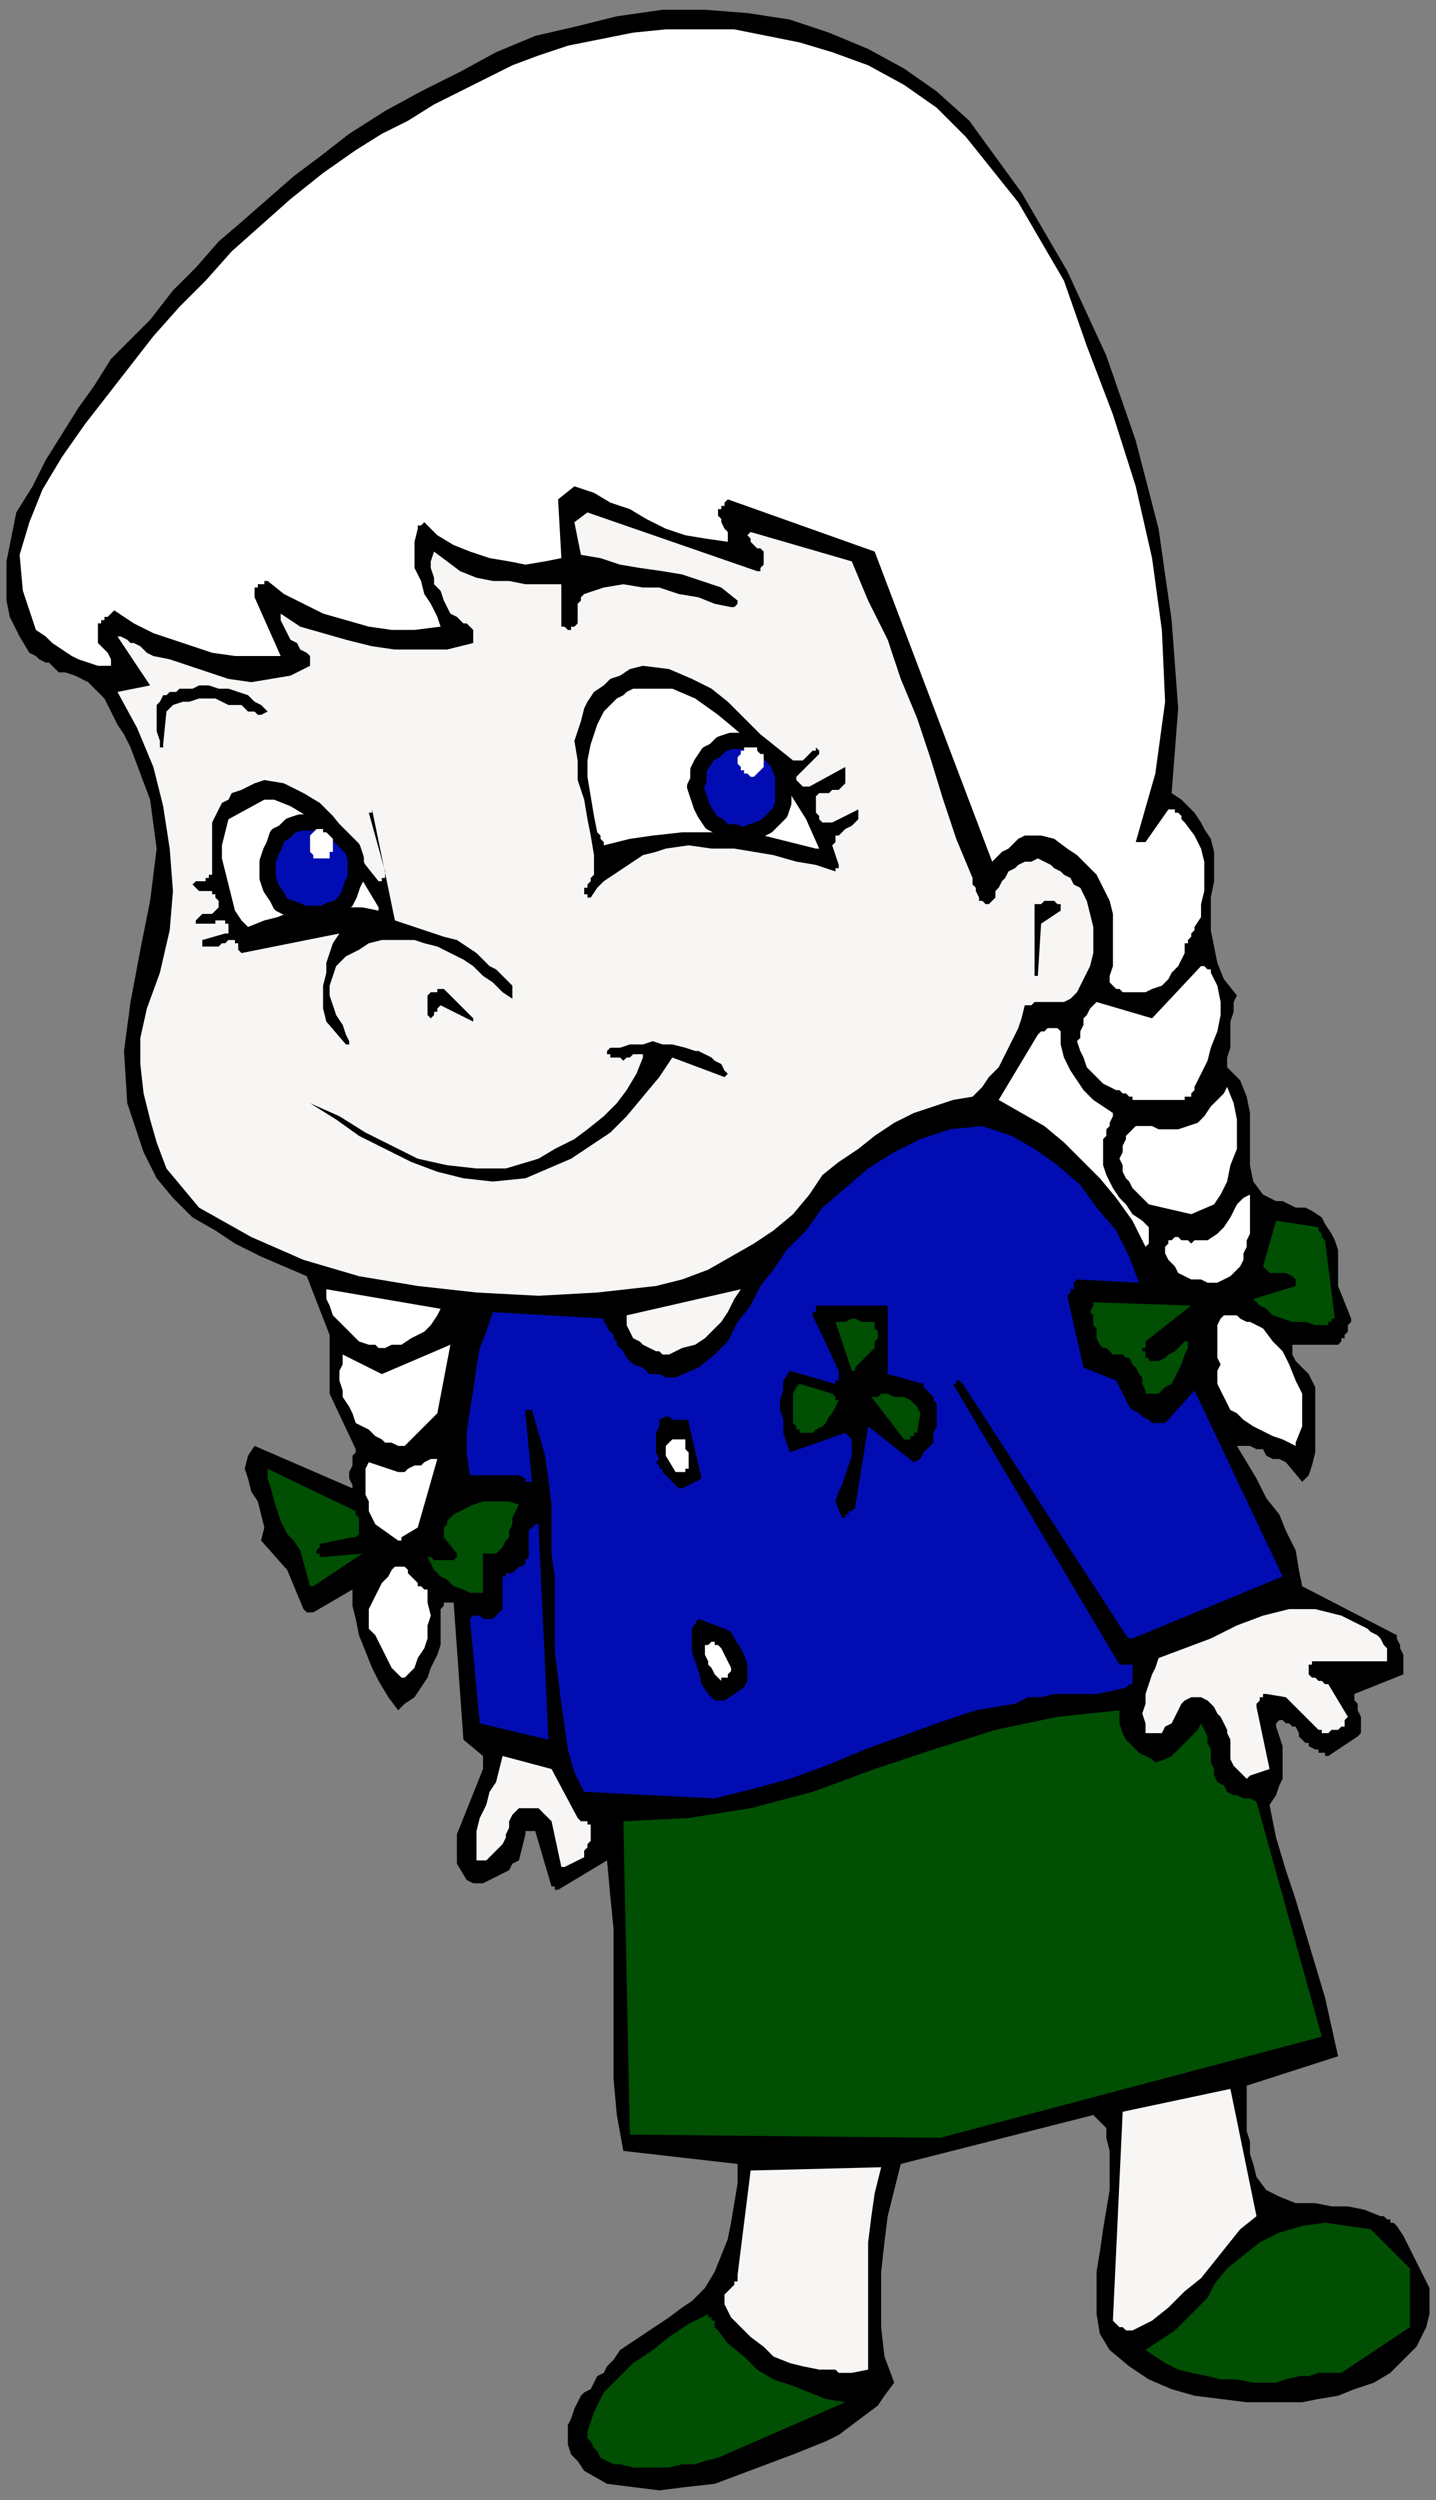
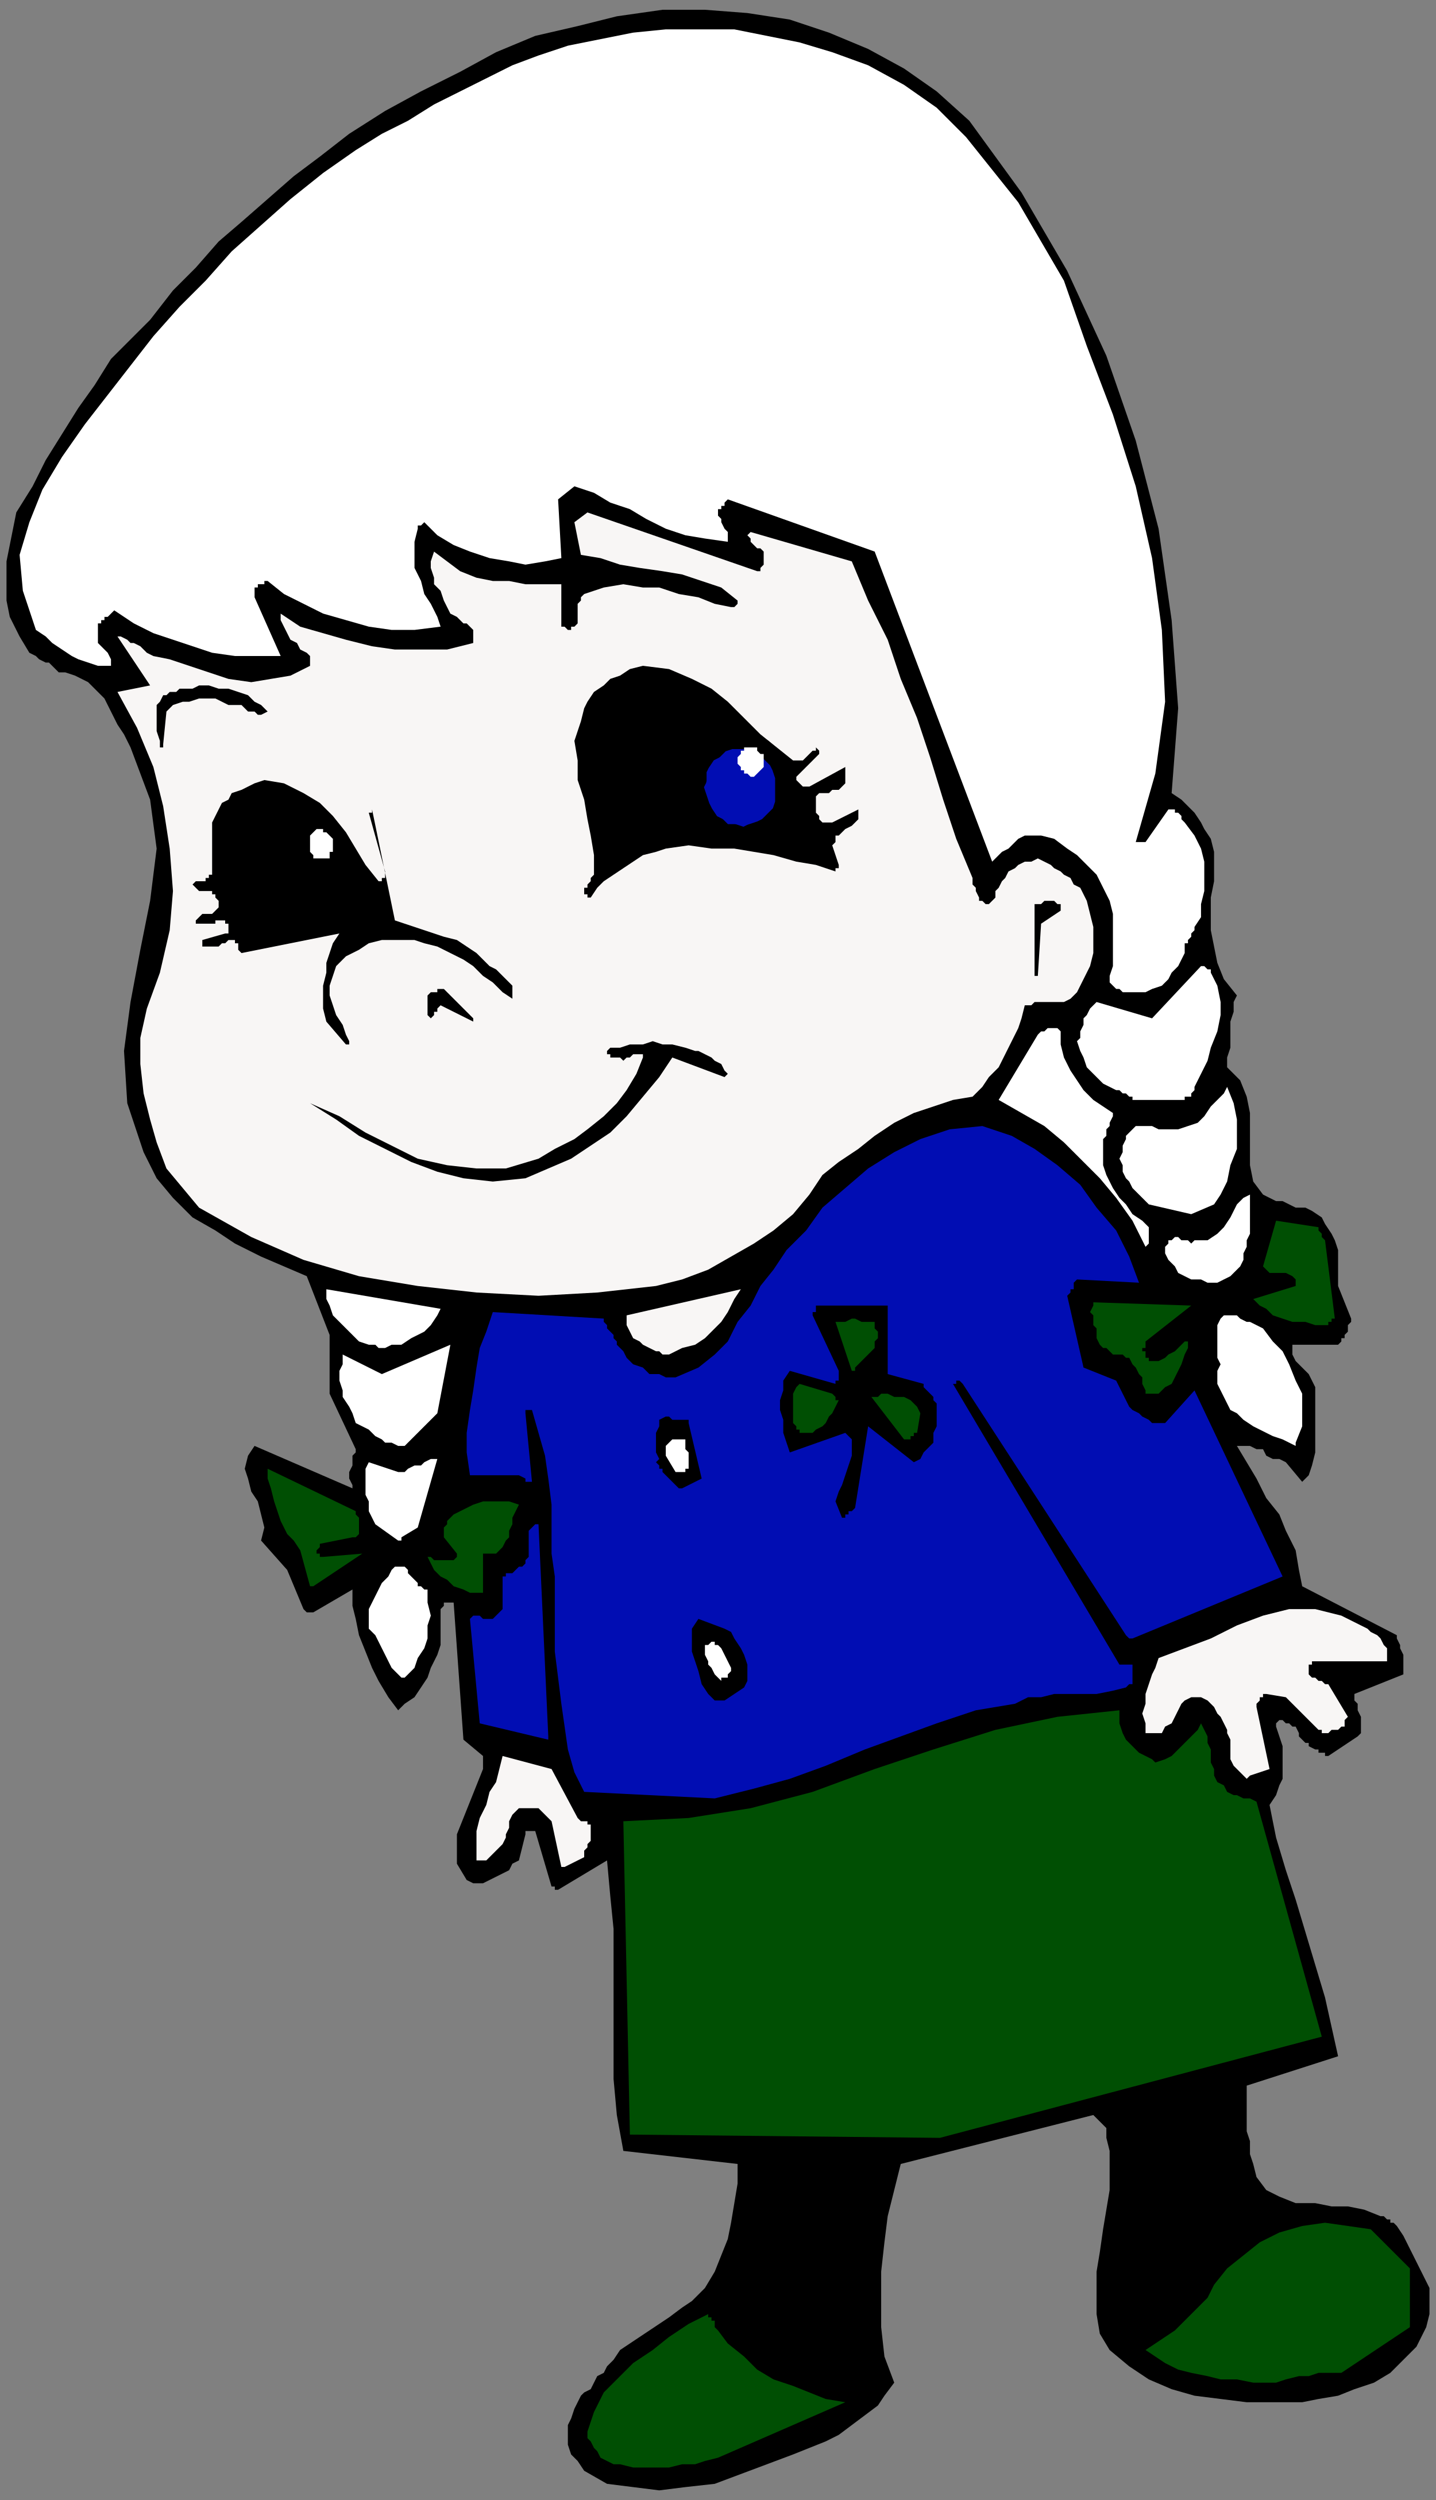
<svg xmlns="http://www.w3.org/2000/svg" width="440" height="766" fill-rule="evenodd" stroke-linecap="round" preserveAspectRatio="none">
  <rect width="100%" height="100%" fill="#808080" stroke="none" />
  <style>.brush0{fill:#fff}.pen2{stroke:none}.brush3{fill:#000}.brush4{fill:#004f03}.brush5{fill:#f8f6f5}.brush6{fill:#010db3}.pen3{stroke:#000;stroke-width:5;stroke-linejoin:round}.pen4{stroke:none}</style>
  <path d="M0 0h440v766H0z" style="fill:none;stroke:none" />
  <path d="m399 736 5-1 6-1 5-2 6-2 5-3 4-4 4-4 3-6 1-4v-8l-2-4-2-4-2-4-2-4-2-3-1-1h-1v-1h-1l-1-1h-1l-5-2-5-1h-5l-5-1h-6l-5-2-4-2-3-4-1-4-1-3v-4l-1-3v-14l28-9-2-9-2-9-3-10-3-10-3-10-3-9-3-10-2-10 2-3 1-3 1-2v-10l-1-3-1-3v-1l1-1h1l1 1h1l1 1h1l1 2v1l1 1 1 1h1v1l2 1h1v1h2v1h1l9-6 1-1v-5l-1-2v-2l-1-1v-2l15-6v-6l-1-2v-1l-1-2v-1l-29-15-1-5-1-6-3-6-2-5-4-5-3-6-3-5-3-5h4l2 1h2l1 2 2 1h2l2 1 5 6 2-2 1-3 1-4v-20l-1-2-1-2-1-1-2-2-1-1-1-2v-3h14l1-1v-1h1v-1l1-1v-2l1-1v-1l-4-10v-11l-1-3-1-2-2-3-1-2-3-2-2-1h-3l-2-1-2-1h-2l-2-1-2-1-3-4-1-5v-16l-1-5-2-5-4-4v-3l1-3v-8l1-3v-3l1-2-4-5-2-5-1-5-1-5v-10l1-5v-9l-1-4-2-3-1-2-2-3-2-2-2-2-3-2 2-26-2-27-4-28-7-27-9-26-12-26-14-24-16-22-10-9-10-7-11-6-12-5-12-4-13-2-13-1h-13l-14 2-12 3-13 3-12 5-11 6-12 6-11 6-11 7-9 7-8 6-8 7-8 7-7 6-7 8-7 7-7 9-6 6-6 6-5 8-5 7-5 8-5 8-4 8-5 8-1 5-1 5-1 5v12l1 5 3 6 3 5 2 1 1 1 2 1h1l1 1 1 1 1 1h2l3 1 4 2 2 2 3 3 2 4 2 4 2 3 2 4 6 16 2 15-2 16-3 15-3 16-2 15 1 16 5 15 4 8 5 6 6 6 7 4 6 4 8 4 7 3 7 3 7 18v18l8 17v1l-1 1v3l-1 2v2l1 2v1l-30-13-2 3-1 4 1 3 1 4 2 3 1 4 1 4-1 4 8 9 5 12 1 1h2l12-7v5l1 4 1 5 2 5 2 5 2 4 3 5 3 4 2-2 3-2 2-3 2-3 1-3 2-4 1-3v-11l1-1v-1h3l3 42 6 5v4l-2 5-2 5-2 5-2 5v9l3 5 2 1h3l2-1 2-1 2-1 2-1 1-2 2-1 2-8v-1h3l5 17h1v1h1l15-9 1 11 1 10v46l1 11 2 11 35 4v6l-1 6-1 6-1 5-2 5-2 5-3 5-4 4-3 2-4 3-3 2-3 2-3 2-3 2-3 2-2 3-2 2-1 2-2 1-1 2-1 2-2 1-1 1-1 2-1 2-1 3-1 2v6l1 3 2 2 2 3 7 4 8 1 8 1 8-1 9-1 8-3 8-3 8-3 5-2 5-2 4-2 4-3 4-3 4-3 2-3 3-4-3-8-1-9v-17l1-9 1-8 2-8 2-8 59-15 2 2 2 2v3l1 4v12l-1 6-1 6-1 7-1 6v13l1 6 3 5 6 5 6 4 7 3 7 2 8 1 8 1h17z" class="pen2 brush3" />
  <path d="m411 727 21-14v-18l-12-12-7-1-7-1-7 1-7 2-6 3-5 4-5 4-4 5-2 4-2 2-3 3-2 2-3 3-3 2-3 2-3 2 3 2 3 2 4 2 4 1 5 1 4 1h5l5 1h7l3-1 4-1h3l3-1h7zm-191 26 39-17-6-1-5-2-5-2-6-2-5-3-4-4-5-4-3-4-1-1v-2h-1v-1h-1v-1l-6 3-6 4-5 4-6 4-4 4-5 5-3 6-2 6v2l1 1 1 2 1 1 1 2 2 1 2 1h2l4 1h11l4-1h4l3-1 4-1z" class="pen2 brush4" />
-   <path d="m347 714 6-3 5-4 5-5 5-4 4-5 4-5 4-5 5-4-8-39-33 7-3 64 1 1 1 1h1l1 1h2zm-86 13 5-1v-39l1-8 1-7 2-8-40 1-4 32v2h-1v1l-1 1-1 1-1 1v3l2 4 3 3 3 3 4 3 3 3 5 2 4 1 5 1h5l1 1h4z" class="pen2 brush5" />
  <path d="m288 655 117-31-20-72-2-1h-2l-2-1h-1l-2-1-1-2-2-1-1-2v-2l-1-2v-4l-1-2v-2l-1-2-1-2-1 2-2 2-1 1-2 2-2 2-1 1-2 1-3 1-1-1-2-1-2-1-1-1-2-2-1-1-1-2-1-3v-4l-19 2-19 4-19 6-18 6-19 7-19 5-19 3-20 1 2 96 95 1z" class="pen2 brush4" />
  <path d="m383 544 6-2-4-19v-1l1-1v-1h1v-1h1l6 1 10 10h1v1h2l1-1h2l1-1h1v-2l1-1-6-10h-1l-1-1h-1l-1-1h-1l-1-1v-3h1v-1h23v-4l-1-1-1-2-1-1-2-1-1-1-8-4-8-2h-8l-8 2-8 3-8 4-8 3-8 3-1 3-1 2-1 3-1 3v3l-1 3 1 3v3h5l1-2 2-1 1-2 1-2 1-2 1-1 2-1h3l2 1 1 1 1 1 1 2 1 1 1 2 1 2v1l1 2v6l1 2 4 4 1-1zm-210 28 6-3v-2l1-1v-1l1-1v-5h-1v-1h-2l-1-1-8-15-15-4-1 4-1 4-2 3-1 4-2 4-1 4v9h3l4-4 1-1 1-2v-1l1-2v-2l1-2 1-1 1-1h6l1 1 1 1 1 1 1 1 3 14h1z" class="pen2 brush5" />
  <path d="m219 551 12-3 11-3 11-4 12-5 11-4 11-4 12-4 12-2 4-2h4l4-1h13l5-1 4-1 1-1h1v-6h-4l-51-86h1v-1h1l1 1 50 77 1 1h1l46-19-27-57-9 10h-4l-1-1-2-1-1-1-2-1-1-1-1-2-3-6-10-4-5-22 1-1v-1h1v-2l1-1 19 1-3-8-4-8-6-7-5-7-7-6-7-5-7-4-9-3-10 1-9 3-8 4-8 5-7 6-7 6-5 7-6 6-4 6-4 5-3 6-4 5-3 6-4 4-5 4-7 3h-3l-2-1h-3l-2-2-3-1-2-2-1-2-2-2v-1l-1-1v-1l-1-1-1-1v-1l-1-1v-1l-34-2-2 6-2 5-1 6-1 7-1 6-1 7v6l1 7h15l2 1v1h2l-2-21v-1h2l2 7 2 7 1 7 1 8v15l1 7v23l1 8 1 8 1 7 1 7 2 7 3 6 40 2z" class="pen2 brush6" />
  <path d="m168 532-3-65h-1l-1 1-1 1v8l-1 1v1l-1 1h-1l-1 1-1 1h-2v1h-1v10l-1 1-1 1-1 1h-3l-1-1h-2l-1 1 3 32 21 5v-1z" class="pen2 brush6" />
  <path d="m222 521 6-4 1-2v-5l-1-3-1-2-2-3-1-2-2-1-8-3-2 3v7l1 3 1 3 1 4 2 3 2 2h3z" class="pen2 brush3" />
  <path d="M222 514h1v-1l1-1v-1l-3-6-1-1h-1v-1h-1l-1 1h-1v3l1 2v1l1 1 1 2 1 1 1 1v-1h1zm-98 0 3-3 1-3 2-3 1-3v-4l1-3-1-4v-4h-1l-1-1h-1v-1l-1-1-1-1-1-1v-1l-1-1h-3l-1 1-1 2-2 2-1 2-1 2-1 2-1 2v6l2 2 1 2 1 2 1 2 1 2 1 2 1 1 2 2h1zm273-72 2-5v-10l-2-4-2-5-2-4-3-3-3-4-2-1-2-1h-1l-2-1-1-1h-4l-1 1-1 2v10l1 2-1 2v4l1 2 1 2 1 2 1 2 2 1 2 2 3 2 2 1 2 1 2 1 3 1 2 1 2 1v-1z" class="pen2 brush0" />
  <path d="M260 464v-1h1l1-1 4-25 14 11 2-1 1-2 1-1 2-2v-3l1-2v-7l-1-1v-1l-1-1-1-1-1-1v-1l-11-3v-21h-22v2h-1v1l8 17v3h-1v1l-14-4-2 3v3l-1 3v3l1 3v4l1 3 1 3 17-6 2 2v5l-1 3-1 3-1 3-1 2-1 3 2 5h1v-1h1z" class="pen2 brush3" />
  <path d="M148 488v-12h4l1-1 1-1 1-2 1-1v-2l1-2v-2l1-2 1-2-3-1h-8l-3 1-2 1-2 1-2 1-1 1-1 1v1l-1 1v3l4 5v1l-1 1h-6l-1-1h-1l1 2 1 2 2 2 2 1 2 2 3 1 2 1h4zm205-61h2l2-2 2-1 1-2 1-2 1-2 1-3 1-2v-2h-1l-1 1-1 1-1 1-2 1-1 1-2 1h-3v-1h-1v-2h-1v-1h1v-2l14-11-30-1v1l-1 2 1 1v3l1 1v3l1 2 1 1h1l1 1 1 1h3l1 1h1l1 2 1 1 1 2 1 1v2l1 2v1h2zM96 486l15-10-12 1h-1v-1h-1v-1l1-1v-1l10-2h1l1-1v-5l-1-1v-1l-27-13v3l1 3 1 4 1 3 1 3 2 4 2 2 2 3 3 11h1zm182-45h1v-1h1v-1h1l1-6-1-2-1-1-1-1-2-1h-3l-2-1h-2l-1 1h-2l10 13h1z" class="pen2 brush4" />
  <path d="m209 456 6-3-4-17v-1h-5l-1-1h-1l-2 1v2l-1 2v6l1 2-1 1 1 1v1h1v1l1 1 4 4h1z" class="pen2 brush3" />
  <path d="M406 406h1v-1h1v-1h1l-3-24-1-1v-1l-1-1v-1l-13-2-4 14 1 1 1 1h5l2 1 1 1v2l-13 4 2 2 2 1 2 2 3 1 3 1h4l3 1h3z" class="pen2 brush4" />
  <path d="m123 471 5-3 6-21h-2l-2 1-1 1h-2l-2 1-1 1h-2l-3-1-6-2-1 2v8l1 2v3l1 2 1 2 7 5h1v-1zm86-20h1v-1h1v-5l-1-1v-3h-4l-1 1-1 1v3l3 5h2z" class="pen2 brush0" />
  <path d="M247 439h2l1-1 2-1 1-1 1-2 1-1 1-2 1-2h-1v-1l-1-1-10-3-1 1-1 2v9l1 1v1h1v1h2zm15-20 5-5 1-1v-2l1-1v-2l-1-1v-2h-4l-2-1h-1l-2 1h-3l5 15h1v-1z" class="pen2 brush4" />
  <path d="m373 393 2-1 2-1 1-1 2-2 1-2v-2l1-2v-2l1-2v-12l-2 1-2 2-1 2-1 2-2 3-2 2-3 2h-4l-1 1-1-1h-2l-1-1h-1l-1 1h-1v1l-1 1v2l1 2 2 2 1 2 2 1 2 1h3l2 1h3zm-249 50 10-10 4-21-21 9-12-6v3l-1 2v3l1 3v2l2 3 1 2 1 3 2 1 2 1 2 2 2 1 1 1h2l2 1h2zm228-62v-5l-2-2-3-2-2-3-2-2-2-3-2-4-1-3v-8l1-1v-2l1-1v-1l1-2v-1l-3-2-3-2-3-3-2-3-2-3-2-4-1-4v-4l-1-1h-3l-1 1h-1l-1 1-12 20 7 4 7 4 6 5 5 5 6 6 5 6 5 7 4 8 1-1z" class="pen2 brush0" />
  <path d="m205 415 4-2 4-1 3-2 3-3 2-2 2-3 2-4 2-3-35 8v3l1 2 1 2 2 1 1 1 2 1 2 1h1l1 1h2z" class="pen2 brush5" />
  <path d="m365 372 7-3 2-3 2-4 1-5 2-5v-9l-1-5-2-5-1 2-2 2-2 2-2 3-2 2-3 1-3 1h-6l-2-1h-5l-1 1-2 2v1l-1 2v2l-1 2 1 2v2l1 2 1 1 1 2 1 1 1 1 1 1 1 1 1 1 13 3z" class="pen2 brush0" />
  <path d="m201 394 8-2 8-3 7-4 7-4 6-4 6-5 5-6 4-6 5-4 6-4 5-4 6-4 6-3 6-2 6-2 6-1 3-3 2-3 3-3 2-4 2-4 2-4 1-3 1-4h2l1-1h9l2-1 2-2 2-4 2-4 1-4v-8l-1-4-1-4-2-4-2-1-1-2-2-1-1-1-2-1-1-1-2-1-2-1-2 1h-2l-2 1-1 1-2 1-1 2-1 1-1 2-1 1v2l-1 1-1 1h-1l-1-1h-1v-1l-1-2v-1l-1-1v-2l-5-12-4-12-4-13-4-12-5-12-4-12-6-12-5-12-31-9-1 1 1 1v1l1 1 1 1h1l1 1v4l-1 1v1h-1l-52-18-4 3 2 10 6 1 6 2 6 1 7 1 6 1 6 2 6 2 5 4v1l-1 1h-1l-5-1-5-2-6-1-6-2h-5l-6-1-6 1-6 2-1 1v1l-1 1v6l-1 1h-1v1h-1l-1-1h-1v-13h-11l-5-1h-5l-5-1-5-2-4-3-4-3-1 3v2l1 3v2l2 2 1 3 1 2 1 2 2 1 1 1 1 1h1l1 1 1 1v4l-8 2h-16l-7-1-8-2-7-2-7-2-6-4v2l1 2 1 2 1 2 2 1 1 2 2 1 1 1v3l-6 3-6 1-6 1-7-1-6-2-6-2-6-2-5-1-2-1-1-1-1-1-2-1h-1l-1-1-2-1h-1l10 15-10 2 6 11 5 12 3 12 2 13 1 13-1 12-3 13-4 11-2 9v8l1 9 2 8 2 7 3 8 5 6 5 6 16 9 16 7 17 5 18 3 18 2 19 1 18-1 18-2z" class="pen2 brush5" />
  <path d="m118 413 2-1h3l3-2 2-1 2-1 2-2 2-3 1-2-35-6v3l1 2 1 3 2 2 2 2 2 2 2 2 3 1h2l1 1h2zm245-77h2v-1l1-1v-1l2-4 2-4 1-4 2-5 1-5v-4l-1-5-2-4v-1h-1l-1-1h-1l-15 16-17-5-1 1-1 1-1 2-1 1v2l-1 2v2l-1 1 1 3 1 2 1 3 1 1 2 2 2 2 2 1 2 1h1l1 1h1l1 1h1v1h16v-1z" class="pen2 brush0" />
  <path d="m161 361 7-3 7-3 6-4 6-4 5-5 5-6 5-6 4-6 16 6 1-1-1-1-1-2-2-1-1-1-2-1-2-1h-1l-3-1-4-1h-3l-3-1-3 1h-4l-3 1h-3l-1 1v1h1v1h3l1 1 1-1h1l1-1h3v1l-2 5-3 5-3 4-4 4-5 4-4 3-6 3-5 3-10 3h-9l-9-1-9-2-8-4-8-4-8-5-9-4 8 5 7 5 8 4 8 4 8 3 8 2 9 1 10-1z" class="pen2 brush3" />
  <path d="M349 304h2l2-1 3-1 2-2 1-2 2-2 1-2 1-2v-3h1v-1l1-1v-1l1-1v-1l2-3v-4l1-4v-9l-1-4-2-4-3-4-1-1v-1l-1-1h-1v-1h-2l-7 10h-3l6-21 3-22-1-22-3-22-5-22-7-22-8-21-7-20-7-12-7-12-8-10-8-10-9-9-10-7-11-6-11-4-10-3-10-2-10-2h-21l-10 1-10 2-10 2-9 3-8 3-8 4-8 4-8 4-8 5-8 4-8 5-10 7-10 8-9 8-9 8-8 9-8 8-8 9-7 9-7 9-7 9-7 10-6 10-4 10-3 10 1 11 4 12 3 2 2 2 3 2 3 2 2 1 3 1 3 1h4v-2l-1-2-1-1-1-1-1-1v-6h1v-1h1v-1h1l1-1 1-1 6 4 6 3 6 2 6 2 6 2 7 1h14l-8-18v-3h1v-1h2v-1h1l5 4 6 3 6 3 7 2 7 2 7 1h7l8-1-1-3-2-4-2-3-1-4-2-4v-8l1-4v-1h1l1-1 4 4 5 3 5 2 6 2 6 1 5 1 6-1 5-1-1-18 5-4 6 2 5 3 6 2 5 3 6 3 6 2 6 1 7 1v-3l-1-1-1-2v-1l-1-1v-2h1v-1h1v-1l1-1 45 16 36 95 2-2 1-1 2-1 2-2 1-1 2-1h5l4 1 4 3 3 2 3 3 3 3 2 4 2 4 1 4v16l-1 3v2l1 1 1 1h1l1 1h5z" class="pen2 brush0" />
  <path d="m318 299 1-16 6-4v-2h-1l-1-1h-3l-1 1h-2v22h1zm-173 13-9-9h-2v1h-2l-1 1v6l1 1 1-1v-1h1v-1l1-1 10 5v-1z" class="pen2 brush3" />
  <path d="m107 319-1-2-1-3-2-3-1-3-1-3v-3l1-3 1-3 3-3 4-2 3-2 4-1h10l3 1 4 1 4 2 4 2 3 2 3 3 3 2 3 3 3 2v-4l-2-2-1-1-2-2-2-1-2-2-2-2-3-2-3-2-4-1-3-1-3-1-3-1-3-1-3-1-7-34v1h-1l5 18v2h-1v1h-1l-4-5-3-5-3-5-4-5-4-4-5-3-6-3-6-1-3 1-2 1-2 1-3 1-1 2-2 1-1 2-1 2-1 2v16h-1v1h-1v1h-3l-1 1 1 1 1 1h4v1h1v1l1 1v2l-1 1-1 1h-3l-1 1-1 1v1h6v-1h2v-1 1h1v1h1v3h-1l-7 2v2h5l1-1h1l1-1h2v1h1v2l1 1 30-6-2 3-1 3-1 3v3l-1 4v7l1 4 6 7h1v-1zm149-52v-1h1v-1l-2-6 1-1v-2h1l1-1 1-1 2-1 1-1 1-1v-3l-8 4h-3l-1-1v-1l-1-1v-5l1-1h3l1-1h2l1-1 1-1v-5l-11 6h-2l-1-1-1-1v-1l1-1 1-1 1-1 1-1 1-1 1-1 1-1v-1l-1-1v1h-1l-1 1-1 1-1 1h-3l-5-4-5-4-5-5-5-5-5-4-6-3-7-3-8-1-4 1-3 2-3 1-2 2-3 2-2 3-1 2-1 4-2 6 1 6v6l2 6 1 6 1 5 1 6v6l-1 1v1l-1 1v1h-1v2h1v1h1l2-3 2-2 3-2 3-2 3-2 3-2 4-1 3-1 7-1 7 1h7l6 1 6 1 7 2 6 1 6 2z" class="pen2 brush3" />
-   <path d="m251 260-4-9-5-8-4-7-6-7-6-5-6-5-7-5-7-3h-12l-2 1-1 1-2 1-4 4-2 4-2 6-1 5v5l1 6 1 6 1 5 1 1v1l1 1v1l8-2 7-1 9-1h17l8 1 8 2 8 2h1zm-135 18-3-5-3-5-4-5-3-5-4-4-5-4-5-3-5-2h-3l-11 6-1 4-1 4v4l1 4 1 4 1 4 1 4 2 3 1 1 1 1 5-2 4-1 5-2 5-1h16l5 1v-1z" class="pen2 brush0" />
  <path d="m50 228 1-10 2-2 3-1h2l3-1h5l2 1 2 1h4l1 1 1 1h2l1 1h1l2-1-2-2-2-1-2-2-3-1-3-1h-3l-3-1h-3l-2 1h-4l-1 1h-2l-1 1h-1l-1 2-1 1v8l1 3v2h1v-1z" class="pen2 brush3" />
-   <path d="M92 252h5l3 1 2 1 2 2 2 2 2 2 1 3v6l-1 2-1 3-1 2-2 2-3 1-2 1h-6l-2-1-3-1-2-1-1-2-2-3-1-3v-5l1-3 1-2 1-3 2-1 2-2 3-1z" class="pen3 brush6" />
  <path d="M97 254h2v1h1l1 1 1 1v4h-1v2h-5v-1l-1-1v-5l1-1 1-1z" class="pen4 brush0" />
  <path d="M224 227h5l2 1 3 1 2 2 2 2 1 2 1 3v8l-1 3-2 2-2 2-2 1-3 1-2 1-3-1h-3l-2-2-2-1-2-3-1-2-1-3-1-3 1-2v-3l1-2 2-3 2-1 2-2 3-1z" class="pen3 brush6" />
  <path d="M229 229h3v1l1 1h1v4l-1 1-1 1-1 1h-1l-1-1h-1v-1h-1v-1l-1-1v-2l1-1v-1h1v-1h1z" class="pen4 brush0" />
</svg>